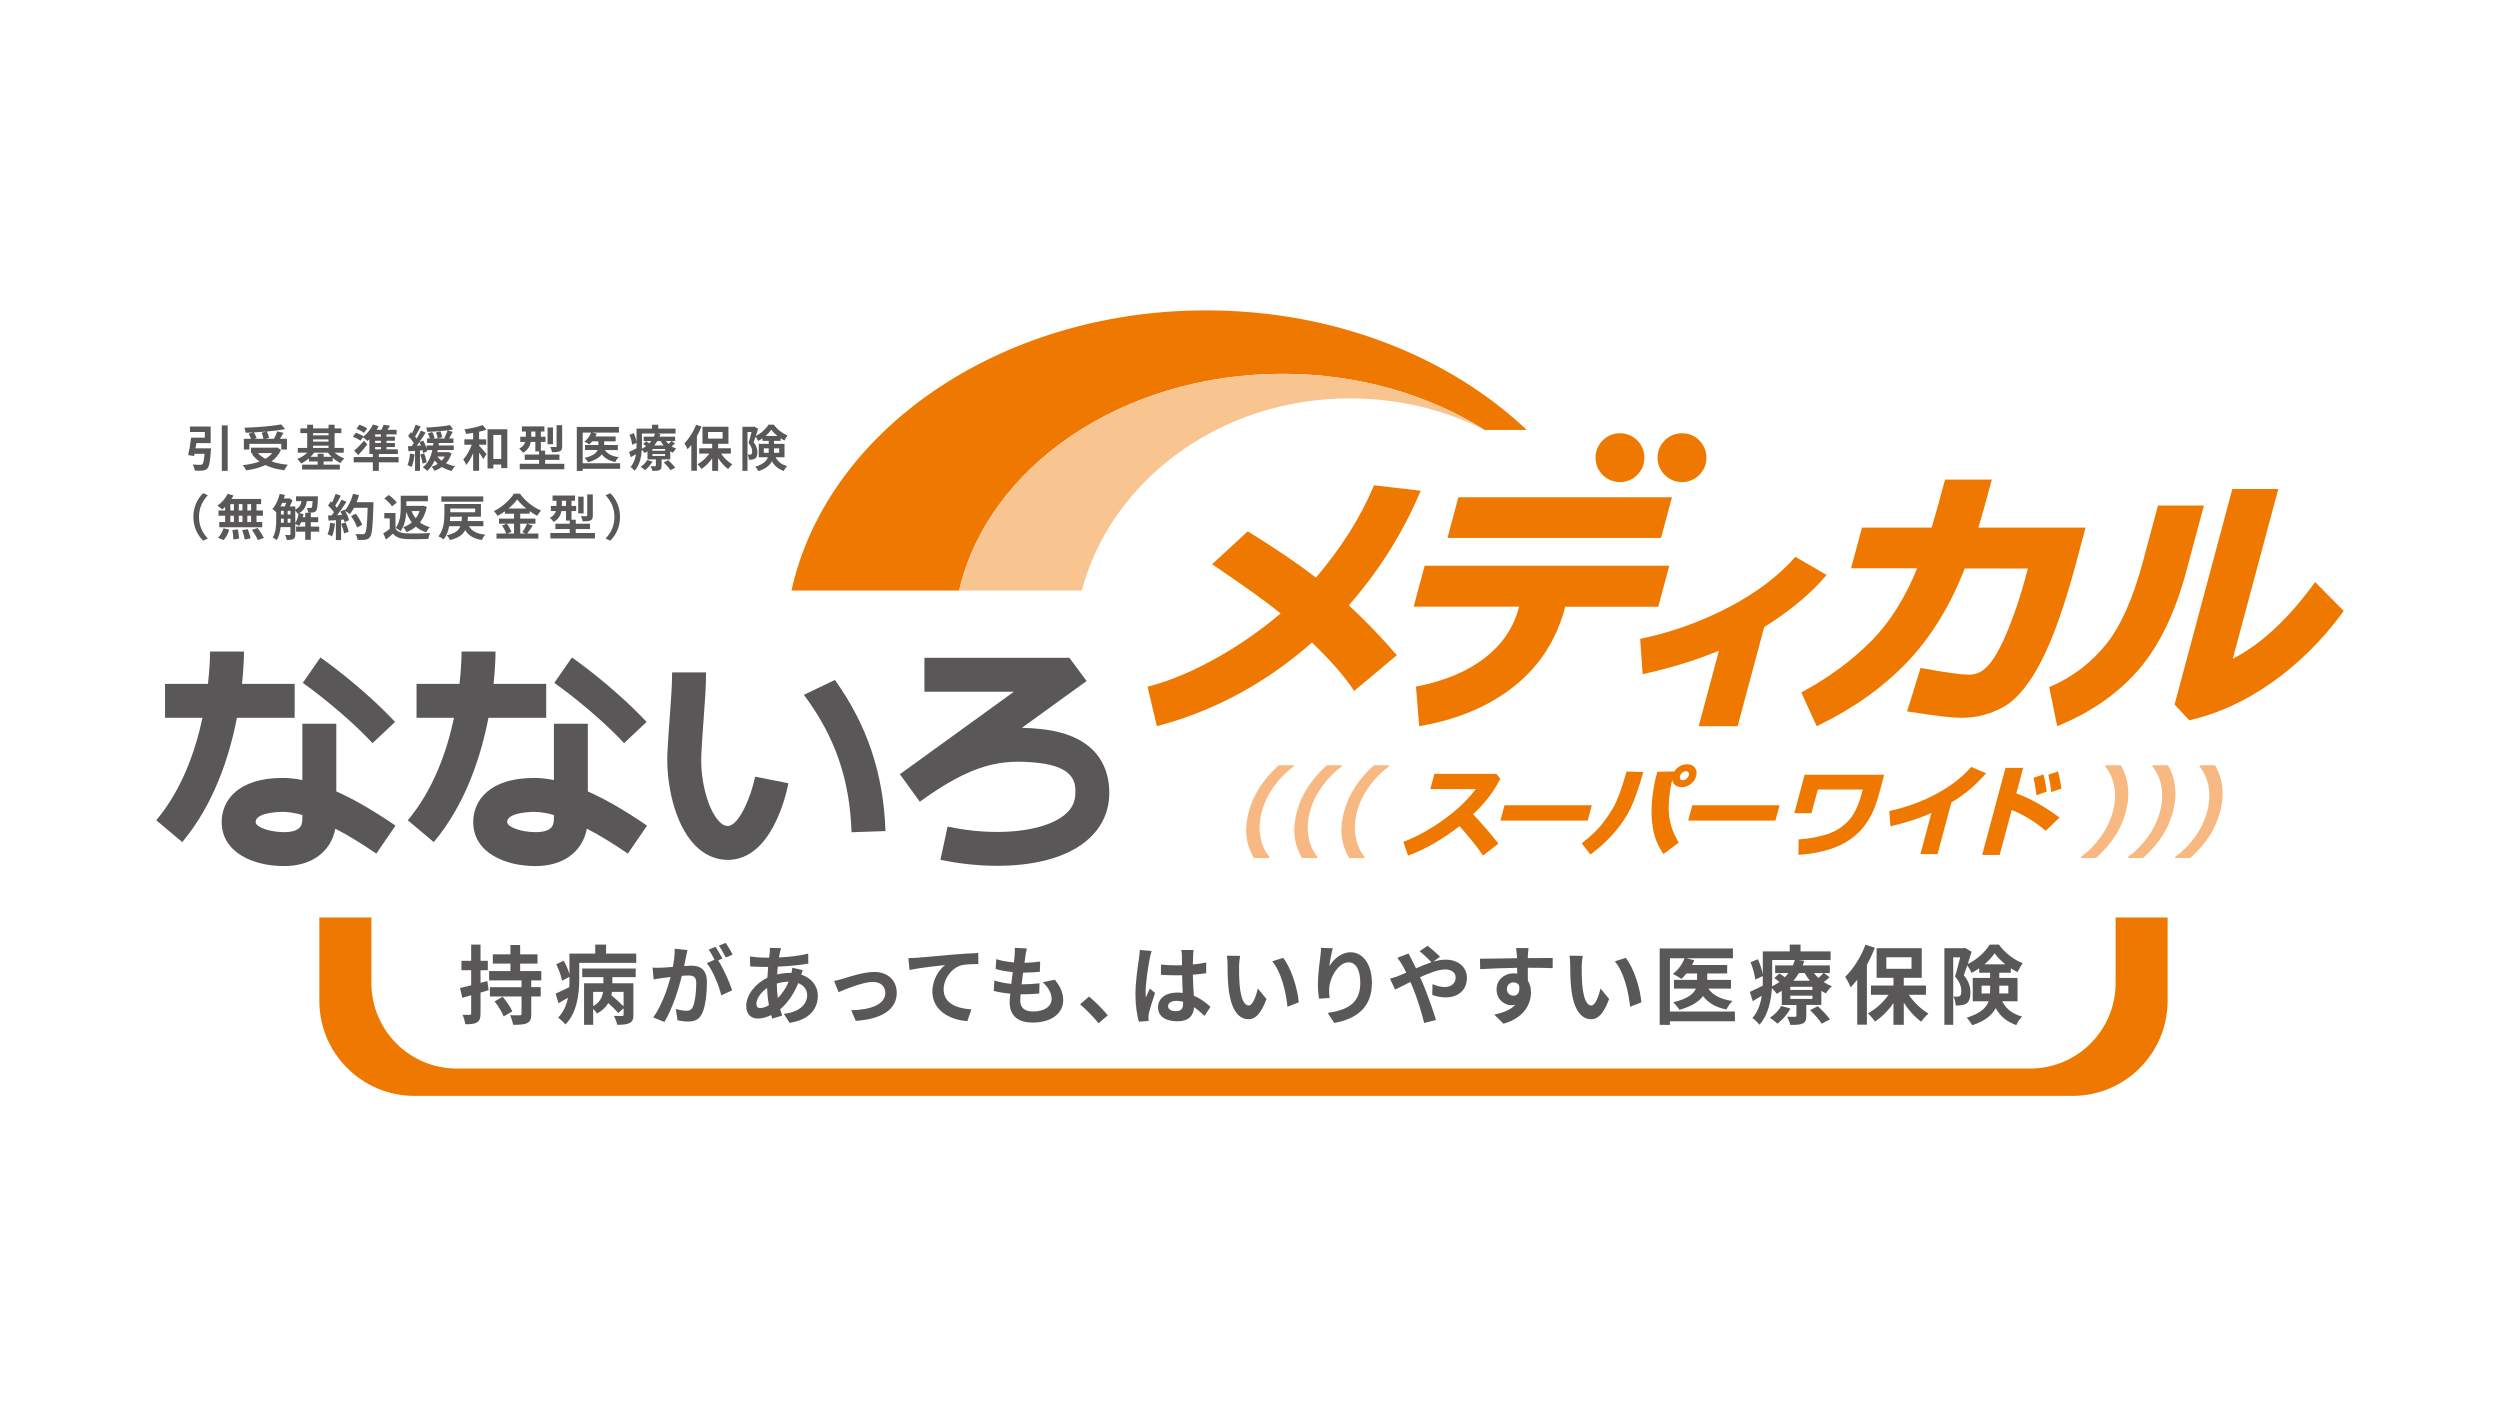
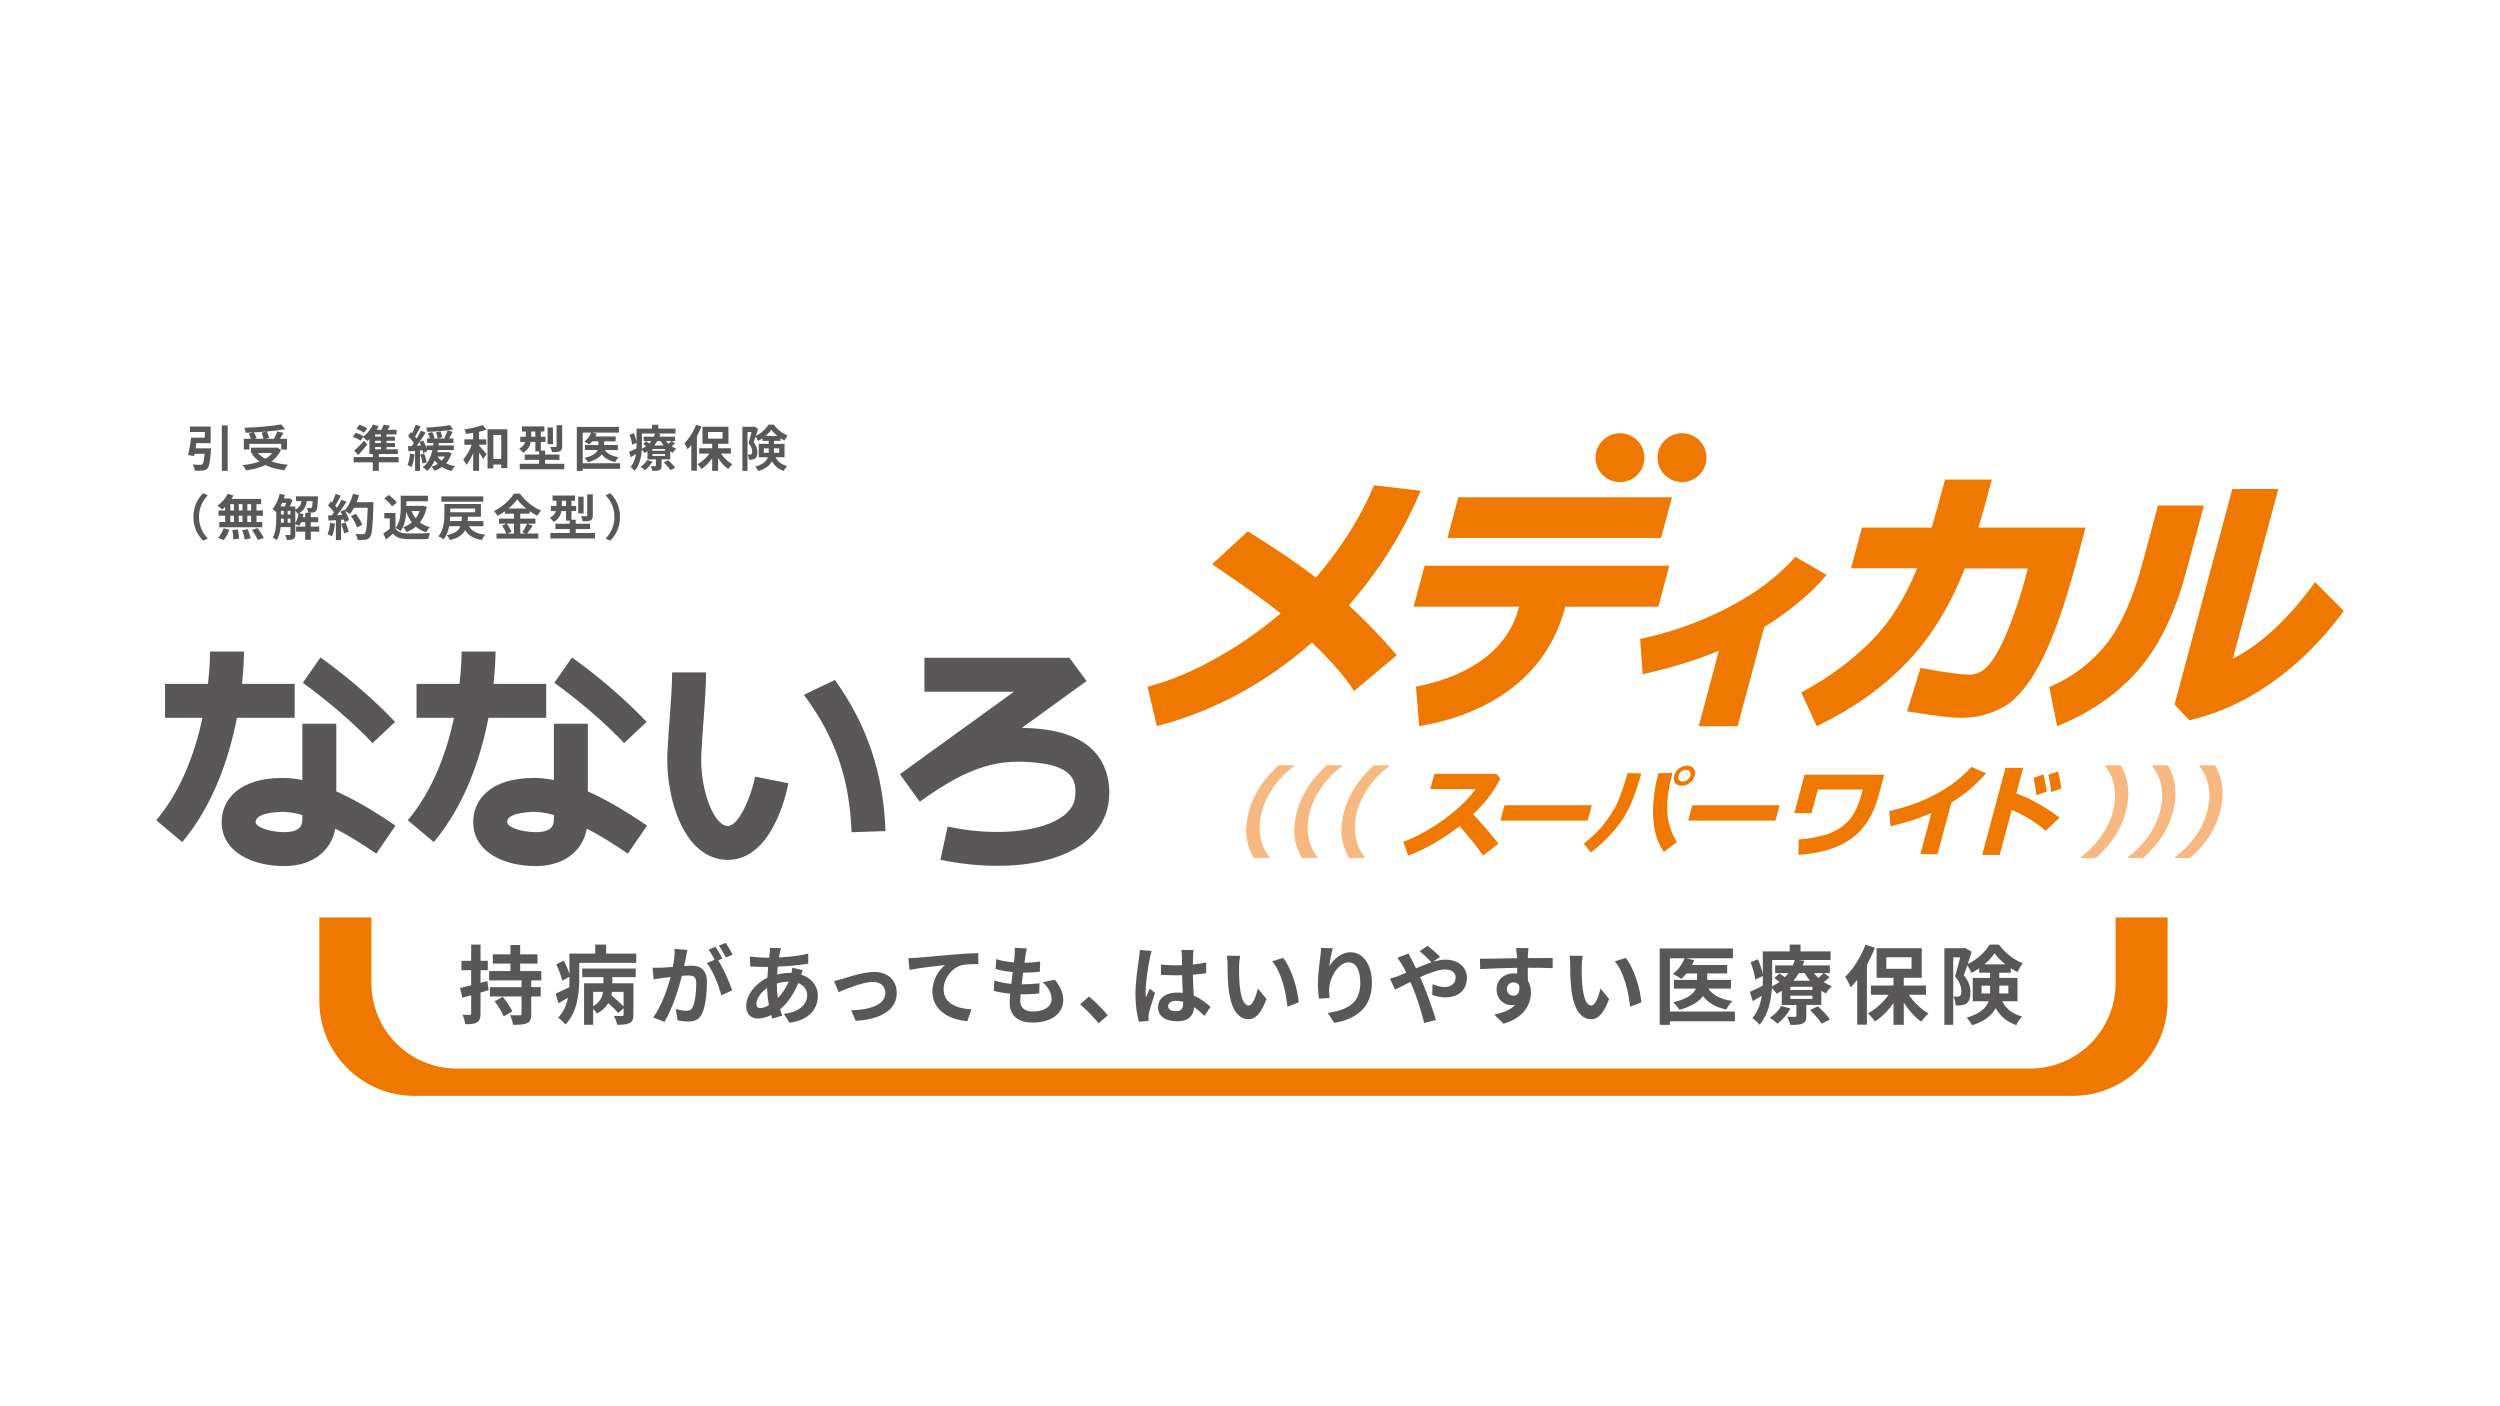
<svg xmlns="http://www.w3.org/2000/svg" width="400" height="225" viewBox="0 0 400 225">
  <defs>
    <style>
      .i {
        fill: #f7b981;
      }

      .j {
        fill: #f8c48f;
      }

      .k {
        fill: #ee7800;
      }

      .l {
        fill: #595757;
      }
    </style>
  </defs>
  <g id="a" data-name="レイヤー 1">
    <g>
-       <path class="k" d="M205.204,59.811c12.2,0,23.423,3.358,32.349,8.979h6.723c-12.357-11.703-30.745-19.131-51.294-19.131-33.181,0-60.739,19.349-66.344,44.822h26.821c4.545-19.729,25.976-34.671,51.745-34.671" />
-       <path class="j" d="M215.978,63.739c7.771,0,15.233,1.834,21.575,5.051-8.926-5.621-20.15-8.979-32.349-8.979-25.77,0-47.201,14.941-51.745,34.671h19.624c4.705-17.643,22.119-30.743,42.896-30.743" />
      <path class="k" d="M338.499,146.794v10.485c0,7.56-6.13,13.691-13.684,13.691H73.097c-7.56,0-13.675-6.13-13.675-13.691v-10.485h-8.327v13.34c0,8.398,6.809,15.207,15.207,15.207H331.605c8.406,0,15.213-6.808,15.213-15.207v-13.34h-8.319Z" />
      <path class="i" d="M203.063,137.292h-2.451c-.667-1.194-1.061-2.38-1.184-3.558-.122-1.178,.006-2.468,.381-3.87,.732-2.735,2.327-5.209,4.782-7.421h2.451l-.05,.179c-1.217,.896-2.278,1.973-3.181,3.237-.902,1.263-1.543,2.599-1.92,4.005-.377,1.405-.452,2.742-.227,4.007,.225,1.266,.708,2.349,1.444,3.249l-.046,.171Z" />
      <path class="i" d="M210.758,137.292h-2.45c-.668-1.194-1.062-2.38-1.185-3.558-.122-1.178,.006-2.468,.381-3.87,.733-2.735,2.328-5.209,4.782-7.421h2.451l-.048,.179c-1.218,.896-2.28,1.973-3.183,3.237-.902,1.263-1.543,2.599-1.92,4.005-.377,1.405-.452,2.742-.229,4.007,.227,1.266,.709,2.349,1.445,3.249l-.046,.171Z" />
      <path class="i" d="M218.301,137.292h-2.451c-.667-1.194-1.061-2.38-1.184-3.558-.122-1.178,.006-2.468,.381-3.87,.732-2.735,2.327-5.209,4.782-7.421h2.45l-.049,.179c-1.217,.896-2.278,1.973-3.181,3.237-.902,1.263-1.543,2.599-1.92,4.005-.377,1.405-.452,2.742-.227,4.007,.225,1.266,.708,2.349,1.444,3.249l-.046,.171Z" />
      <path class="k" d="M239.412,134.948l-2.082,1.605c-.608-.959-1.86-2.525-3.758-4.692-2.744,2.133-5.454,3.711-8.135,4.736l-.6-1.76c2.087-.811,4.228-2.009,6.425-3.595,2.197-1.586,3.973-3.326,5.326-5.221l-7.427-.006,.523-1.954h9.637l.444,.59c-.691,1.267-1.369,2.306-2.033,3.113-.664,.808-1.454,1.645-2.37,2.509,1.645,1.745,2.995,3.305,4.051,4.676" />
      <path class="k" d="M239.412,134.948l.145,.188-2.288,1.764-.139-.22c-.593-.936-1.842-2.501-3.736-4.663l.178-.156,.146,.187c-2.759,2.144-5.489,3.735-8.196,4.77l-.23,.088-.753-2.208,.212-.082c2.064-.803,4.188-1.99,6.373-3.566,2.18-1.574,3.936-3.296,5.271-5.167l.193,.138v.237l-7.736-.006,.65-2.429h9.938l.607,.806-.073,.134c-.696,1.277-1.381,2.327-2.058,3.15-.672,.817-1.469,1.661-2.391,2.531l-.163-.173,.173-.163c1.649,1.75,3.003,3.314,4.066,4.694l.145,.188-.188,.145-.145-.188-.188,.145c-1.05-1.363-2.395-2.917-4.036-4.658l-.163-.173,.172-.163c.91-.859,1.693-1.689,2.35-2.487,.651-.791,1.323-1.818,2.008-3.075l.208,.113-.189,.143-.373-.495h-9.337l-.396,1.48,7.579,.006-.267,.375c-1.37,1.919-3.165,3.677-5.38,5.276-2.211,1.595-4.369,2.804-6.478,3.624l-.086-.221,.225-.077,.6,1.76-.225,.077-.085-.221c2.655-1.015,5.345-2.581,8.074-4.702l.177-.137,.147,.168c1.901,2.171,3.156,3.739,3.78,4.721l-.2,.127-.145-.188,2.082-1.605,.145,.188-.188,.145,.188-.145Z" />
      <polygon class="k" points="253.847 131.063 240.373 131.063 240.904 129.08 254.378 129.08 253.847 131.063" />
      <polygon class="k" points="253.847 131.063 253.847 131.3 240.064 131.3 240.722 128.843 254.687 128.843 254.029 131.3 253.847 131.3 253.847 131.063 253.618 131.001 254.069 129.317 241.086 129.317 240.682 130.825 253.847 130.825 253.847 131.063 253.618 131.001 253.847 131.063" />
      <path class="k" d="M262.615,123.755c-.677,2.361-1.327,4.189-1.949,5.485-.624,1.295-1.464,2.554-2.516,3.773-1.053,1.222-2.267,2.349-3.639,3.382l-1.105-1.431c1.14-.881,2.071-1.741,2.789-2.583,.722-.845,1.417-1.836,2.09-2.98,.675-1.145,1.386-3.047,2.14-5.713l2.19,.067Zm5.673,10.992l-2.069,1.558c-.794-1.173-1.306-2.47-1.533-3.893-.229-1.421-.268-2.877-.119-4.367,.151-1.488,.367-2.762,.652-3.821l.142-.506,2.227-.045-.065,.246c-.555,2.07-.81,3.976-.766,5.721,.042,1.745,.554,3.448,1.531,5.107m2.865-10.635c-.124,.462-.385,.845-.777,1.145-.394,.301-.827,.452-1.302,.452s-.828-.152-1.06-.452c-.232-.3-.286-.683-.163-1.145,.124-.461,.385-.844,.777-1.144,.394-.301,.828-.452,1.302-.452s.828,.151,1.061,.452c.231,.3,.286,.683,.162,1.144m-.808-.671c-.129-.184-.326-.275-.591-.275s-.509,.09-.738,.275c-.226,.184-.375,.407-.446,.671-.071,.264-.043,.489,.088,.672,.13,.182,.326,.275,.591,.275s.509-.093,.738-.275c.225-.184,.375-.408,.446-.672s.042-.488-.088-.671" />
-       <path class="k" d="M262.615,123.755l.228,.065c-.679,2.368-1.331,4.206-1.963,5.522-.634,1.317-1.486,2.592-2.55,3.826-1.064,1.236-2.291,2.374-3.676,3.416l-.187,.141-1.393-1.805,.188-.145c1.131-.873,2.05-1.724,2.753-2.549,.711-.833,1.399-1.812,2.066-2.947,.655-1.11,1.366-3.001,2.116-5.657l.05-.178,2.68,.082-.084,.293-.228-.065-.007,.237-2.19-.067,.007-.237,.228,.065c-.757,2.676-1.469,4.589-2.164,5.768-.679,1.154-1.382,2.156-2.114,3.014-.731,.858-1.674,1.728-2.824,2.617l-.145-.188,.188-.145,1.105,1.431-.188,.145-.143-.189c1.36-1.024,2.561-2.139,3.602-3.347,1.04-1.206,1.868-2.447,2.482-3.721,.613-1.275,1.261-3.094,1.935-5.447l.228,.065-.007,.237,.007-.237Zm5.673,10.992l.143,.189-2.268,1.708-.14-.207c-.813-1.201-1.339-2.533-1.571-3.988-.14-.871-.21-1.756-.21-2.652,0-.587,.03-1.179,.09-1.776,.152-1.497,.37-2.783,.659-3.859l.143-.509,.048-.17,2.717-.055-.145,.549c-.511,1.904-.763,3.662-.763,5.277,0,.127,.002,.253,.005,.378,.041,1.702,.539,3.363,1.499,4.993l.107,.183-.169,.127-.143-.189-.204,.12c-.995-1.689-1.522-3.434-1.564-5.222-.003-.129-.005-.259-.005-.389,0-1.665,.26-3.464,.779-5.399l.065-.244,.229,.06,.005,.237-2.051,.041-.094,.337-.228-.064,.229,.062c-.28,1.042-.495,2.305-.645,3.783-.058,.581-.087,1.158-.087,1.728,0,.872,.068,1.731,.204,2.577,.222,1.39,.721,2.652,1.496,3.797l-.196,.133-.143-.189,2.069-1.558,.143,.189-.204,.12,.204-.12Zm2.865-10.635l.229,.061c-.136,.511-.432,.945-.862,1.272-.429,.329-.92,.502-1.446,.501-.522,.003-.968-.177-1.248-.544-.185-.236-.278-.527-.277-.837,0-.165,.025-.336,.072-.514,.137-.511,.432-.944,.862-1.271,.43-.33,.922-.502,1.446-.501,.521-.003,.968,.176,1.249,.544,.184,.237,.277,.527,.276,.837,0,.165-.025,.336-.072,.514l-.229-.061-.229-.061c.038-.144,.056-.274,.056-.391-.001-.22-.059-.392-.177-.547-.185-.234-.446-.356-.874-.36-.423,0-.8,.131-1.158,.403-.354,.273-.58,.606-.692,1.017-.038,.143-.056,.274-.056,.391,.001,.221,.059,.392,.178,.547,.184,.234,.446,.357,.873,.36,.423-.001,.799-.131,1.158-.404,.354-.272,.58-.605,.692-1.018l.229,.061Zm-.808-.671l-.194,.136c-.086-.116-.183-.169-.396-.174-.208,.001-.394,.067-.589,.222-.192,.157-.307,.333-.366,.548l-.03,.206c0,.108,.027,.188,.082,.267,.088,.116,.187,.171,.398,.176,.207-.001,.394-.069,.59-.223l.148,.186-.15-.184c.192-.157,.308-.334,.367-.55l.03-.204c0-.109-.027-.189-.082-.269l.194-.137,.194-.137c.112,.157,.17,.347,.169,.543,0,.107-.016,.216-.046,.327-.083,.313-.266,.585-.525,.795l-.002,.002c-.261,.209-.564,.328-.885,.326-.318,.005-.611-.126-.783-.374-.114-.158-.171-.348-.17-.543,0-.108,.016-.218,.046-.329,.083-.313,.266-.584,.526-.794,.263-.214,.569-.329,.887-.328,.315-.005,.612,.123,.785,.376l-.194,.136Z" />
      <polygon class="k" points="283.89 131.063 270.416 131.063 270.947 129.08 284.421 129.08 283.89 131.063" />
      <polygon class="k" points="283.89 131.063 283.89 131.3 270.107 131.3 270.765 128.843 284.73 128.843 284.072 131.3 283.89 131.3 283.89 131.063 283.661 131.001 284.112 129.317 271.129 129.317 270.725 130.825 283.89 130.825 283.89 131.063 283.661 131.001 283.89 131.063" />
      <path class="k" d="M300.478,126.746c-.397,1.481-.837,2.683-1.319,3.605-.482,.921-1.052,1.733-1.711,2.432-.659,.698-1.437,1.305-2.336,1.822-.901,.518-1.945,.937-3.136,1.26-1.193,.325-2.52,.543-3.984,.656l.021-1.99c1.437-.11,2.828-.361,4.171-.758,1.343-.394,2.52-1.087,3.535-2.076,1.013-.99,1.786-2.479,2.32-4.468l.305-1.14h-7.68l-1.014,3.787h-2.251l1.523-5.682h12.242l-.684,2.551Z" />
      <path class="k" d="M300.478,126.746l.229,.061c-.4,1.492-.844,2.709-1.337,3.654-.491,.939-1.073,1.769-1.749,2.485-.676,.716-1.473,1.337-2.39,1.864-.922,.53-1.985,.956-3.193,1.283-1.209,.329-2.551,.549-4.028,.664l-.258,.02,.026-2.466,.217-.016c1.422-.109,2.795-.357,4.122-.749,1.308-.384,2.448-1.055,3.436-2.018,.97-.947,1.73-2.397,2.256-4.359l.225-.842h-7.189l-1.014,3.787h-2.743l1.65-6.157h12.733l-.764,2.85-.229-.061-.229-.061,.604-2.253h-11.75l-1.396,5.208h1.76l1.014-3.787h8.171l-.385,1.439c-.541,2.014-1.328,3.544-2.383,4.576-1.04,1.014-2.254,1.73-3.634,2.134-1.359,.402-2.767,.656-4.22,.767l-.018-.236,.237,.003-.021,1.99-.237-.003-.018-.237c1.452-.112,2.765-.329,3.94-.648,1.176-.318,2.2-.731,3.08-1.237,.88-.507,1.639-1.099,2.281-1.779,.644-.682,1.2-1.475,1.674-2.379,.47-.9,.906-2.087,1.3-3.557l.229,.061Z" />
      <path class="k" d="M309.826,136.426h-2.252l1.812-6.765c-2.079,.951-4.31,1.697-6.697,2.245l-.15-1.954c2.75-.627,5.239-1.548,7.474-2.767,2.233-1.218,4.053-2.618,5.459-4.199l1.915,.827c-1.062,1.149-2,2.04-2.816,2.678-.816,.636-1.666,1.218-2.551,1.745l-2.193,8.188Z" />
      <path class="k" d="M309.826,136.426v.237h-2.561l1.892-7.064,.229,.061,.099,.216c-2.094,.959-4.341,1.71-6.742,2.261l-.269,.062-.187-2.432,.199-.045c2.731-.623,5.199-1.537,7.413-2.744,2.214-1.208,4.011-2.591,5.395-4.148l.114-.128,2.379,1.028-.227,.246c-1.068,1.155-2.013,2.054-2.844,2.704-.824,.642-1.682,1.23-2.576,1.762l-.121-.204,.229,.061-2.24,8.364h-.182v-.237l-.229-.061,2.218-8.282,.083-.049c.876-.522,1.718-1.098,2.527-1.728,.802-.626,1.732-1.509,2.788-2.652l.174,.161-.094,.218-1.915-.827,.094-.218,.177,.158c-1.427,1.605-3.27,3.02-5.522,4.249-2.256,1.23-4.766,2.158-7.534,2.79l-.053-.231,.237-.018,.15,1.954-.237,.018-.053-.231c2.373-.545,4.588-1.286,6.651-2.23l.458-.21-1.862,6.953h1.942v.237l-.229-.061,.229,.061Z" />
      <path class="k" d="M329.159,130.839l-1.86,1.768c-1.698-1.436-3.559-2.547-5.586-3.326l-1.948,7.271h-2.31l3.604-13.455h2.334l-1.068,3.983c2.258,.811,4.536,2.063,6.834,3.758m-1.946-4.341l-1.185,.418c-.129-1.01-.26-1.776-.389-2.297l1.145-.41c.195,.8,.34,1.563,.429,2.289m2.352-.483l-1.162,.394c-.111-.87-.241-1.632-.392-2.289l1.108-.381c.19,.781,.338,1.539,.446,2.276" />
      <path class="k" d="M329.159,130.839l.163,.172-2.014,1.915-.162-.137c-1.679-1.42-3.517-2.516-5.518-3.286l.085-.221,.229,.061-1.995,7.447h-2.801l3.731-13.929h2.825l-1.148,4.282-.229-.061,.08-.223c2.283,.82,4.581,2.084,6.895,3.79l.228,.168-.205,.195-.163-.172-.141,.191c-2.283-1.684-4.541-2.924-6.773-3.726l-.206-.074,1.044-3.895h-1.843l-3.477,12.98h1.819l1.969-7.35,.246,.095c2.051,.789,3.936,1.914,5.654,3.367l-.153,.181-.163-.172,1.86-1.768,.163,.172-.141,.191,.141-.191Zm-1.946-4.341l.079,.224-1.462,.516-.037-.291c-.129-1.005-.258-1.765-.384-2.27l-.052-.208,1.595-.571,.062,.256c.197,.807,.343,1.58,.434,2.316l.023,.189-.18,.063-.079-.224-.235,.029c-.088-.715-.231-1.469-.424-2.262l.23-.056,.08,.223-1.145,.41-.08-.223,.23-.057c.133,.537,.264,1.309,.394,2.324l-.235,.03-.079-.224,1.185-.418,.079,.224-.235,.029,.235-.029Zm2.352-.483l.076,.225-1.437,.487-.037-.288c-.11-.864-.239-1.619-.388-2.266l-.048-.208,1.555-.536,.061,.253c.191,.788,.341,1.553,.45,2.298l.029,.196-.187,.063-.076-.225-.235,.034c-.107-.729-.254-1.48-.442-2.255l.231-.056,.077,.224-1.108,.381-.077-.224,.231-.053c.153,.667,.284,1.436,.396,2.312l-.235,.03-.076-.225,1.162-.394,.076,.225-.235,.034,.235-.034Z" />
      <path class="i" d="M335.351,137.292h-2.451l.047-.171c1.232-.91,2.296-1.997,3.191-3.255,.899-1.262,1.537-2.597,1.914-4.001,.377-1.406,.456-2.741,.231-3.998-.223-1.257-.706-2.339-1.453-3.244l.05-.179h2.451c1.269,2.212,1.536,4.686,.804,7.421-.373,1.398-.935,2.682-1.683,3.857-.748,1.179-1.781,2.366-3.101,3.57" />
      <path class="i" d="M342.895,137.292h-2.451l.047-.171c1.232-.91,2.296-1.997,3.193-3.255,.898-1.262,1.535-2.597,1.911-4.001,.378-1.406,.455-2.741,.232-3.998-.223-1.257-.708-2.339-1.452-3.244l.048-.179h2.45c1.27,2.212,1.538,4.686,.805,7.421-.375,1.398-.935,2.682-1.681,3.857-.749,1.179-1.782,2.366-3.103,3.57" />
      <path class="i" d="M350.439,137.292h-2.451l.047-.171c1.232-.91,2.296-1.997,3.193-3.255,.898-1.262,1.535-2.597,1.912-4.001,.377-1.406,.454-2.741,.231-3.998-.223-1.257-.708-2.339-1.452-3.244l.048-.179h2.451c1.269,2.212,1.538,4.686,.804,7.421-.375,1.398-.935,2.682-1.681,3.857-.749,1.179-1.782,2.366-3.103,3.57" />
      <path class="l" d="M33.772,71.735s-.007,.261-.03,.388c-.127,1.749-.271,2.517-.547,2.826-.221,.236-.443,.309-.783,.34-.278,.032-.76,.032-1.243,.015-.023-.3-.167-.711-.347-.988,.474,.048,.98,.056,1.193,.056,.16,0,.254-.018,.357-.096,.167-.135,.269-.633,.356-1.67h-1.608c-.023,.127-.046,.246-.071,.356l-.95-.15c.183-.745,.38-1.876,.483-2.786h2.191v-.901h-2.381v-.88h3.316v2.659h-2.295c-.04,.277-.087,.562-.134,.831h2.492Zm2.659,3.601h-.942v-7.273h.942v7.273Z" />
      <path class="l" d="M44.961,71.98c-.356,.775-.879,1.377-1.519,1.844,.76,.268,1.646,.451,2.619,.538-.198,.213-.45,.624-.577,.877-1.147-.142-2.168-.411-3.022-.831-.911,.435-1.964,.697-3.08,.848-.095-.222-.356-.64-.554-.832,.991-.102,1.907-.285,2.692-.578-.483-.34-.904-.76-1.251-1.242l.261-.111h-.372v-.864h3.996l.175-.038,.633,.388Zm-5.064-.056h-.879v-1.717h1.131c-.079-.246-.23-.562-.372-.816l.705-.197c-.395,.023-.799,.038-1.178,.048-.017-.238-.127-.595-.215-.8,2.081-.071,4.464-.262,5.905-.537l.633,.759c-.856,.158-1.876,.285-2.93,.38,.16,.315,.309,.734,.357,1.021l-.585,.142h1.375c.191-.364,.397-.831,.516-1.187l1.004,.238c-.182,.333-.388,.656-.57,.95h1.124v1.717h-.918v-.902h-5.104v.902Zm2.745-2.879c-.664,.061-1.353,.109-2.026,.142,.183,.292,.364,.648,.443,.902l-.411,.119h1.511c-.047-.277-.167-.673-.301-.983l.783-.18Zm-1.376,3.449c.325,.357,.727,.656,1.203,.917,.419-.253,.791-.552,1.076-.917h-2.279Z" />
-       <path class="l" d="M53.548,72.431c.419,.38,.973,.72,1.543,.92-.206,.172-.491,.497-.625,.726-.426-.197-.855-.482-1.242-.83v.585h-1.44v.514h2.588v.777h-6.03v-.777h2.485v-.514h-1.4v-.491c-.389,.333-.816,.61-1.259,.808-.134-.221-.404-.545-.601-.72,.576-.215,1.163-.577,1.598-.998h-1.52v-.767h1.504v-2.358h-1.092v-.76h1.092v-.594h.943v.594h2.477v-.594h.967v.594h1.084v.76h-1.084v2.358h1.463v.767h-1.448Zm-.498,.656c-.215-.205-.403-.426-.57-.656h-2.231c-.159,.231-.356,.451-.562,.656h1.14v-.489h.958v.489h1.266Zm-2.96-3.433h2.477v-.348h-2.477v.348Zm0,.998h2.477v-.349h-2.477v.349Zm0,1.013h2.477v-.357h-2.477v.357Z" />
      <path class="l" d="M63.78,73.974h-3.166v1.362h-.959v-1.362h-3.062v-.846h3.062v-.491h-.552v-2.358c-.104,.103-.215,.205-.317,.294-.159-.167-.491-.468-.696-.633l-.412,.57c-.262-.199-.808-.476-1.218-.643l.483-.633c.395,.144,.948,.38,1.233,.579l-.023,.031c.616-.483,1.186-1.203,1.519-1.93l.91,.269c-.094,.198-.198,.396-.317,.585h.767c.135-.277,.262-.569,.341-.815l1.029,.167c-.134,.229-.269,.451-.404,.648h1.464v.737h-1.621v.363h1.344v.65h-1.344v.363h1.352v.65h-1.352v.364h1.812v.744h-3.039v.491h3.166v.846Zm-5.011-2.849c-.451,.562-.95,1.147-1.447,1.686l-.658-.704c.435-.364,1.061-.998,1.598-1.608l.507,.625Zm-.529-1.859c-.254-.221-.801-.514-1.203-.681l.483-.641c.411,.142,.95,.404,1.233,.61l-.513,.712Zm2.706,.237h-.927v.363h.927v-.363Zm0,1.013h-.927v.363h.927v-.363Zm-.927,1.376h.927v-.363h-.927v.363Z" />
      <path class="l" d="M66.32,72.692c-.064,.752-.238,1.527-.468,2.033-.15-.094-.474-.254-.656-.317,.231-.467,.34-1.171,.403-1.836l.721,.119Zm5.926-.175c-.19,.65-.498,1.187-.886,1.616,.427,.205,.919,.356,1.448,.451-.19,.19-.435,.529-.554,.768-.577-.142-1.1-.348-1.55-.634-.357,.254-.752,.459-1.18,.61-.102-.197-.309-.49-.466-.65,.349-.11,.688-.261,.99-.459-.183-.165-.349-.347-.499-.544-.293,.663-.681,1.218-1.187,1.661-.142-.152-.514-.451-.72-.585,.814-.602,1.282-1.544,1.535-2.747h-.855l.04,.198-.656,.286c-.025-.134-.056-.286-.104-.451l-.403,.031v3.269h-.793v-3.206l-1.044,.081-.096-.816c.191-.009,.396-.025,.626-.032,.103-.143,.213-.302,.317-.459-.206-.365-.593-.809-.919-1.147l.452-.61,.19,.182c.221-.435,.443-.973,.569-1.377l.799,.278c-.285,.545-.608,1.171-.887,1.614,.096,.111,.183,.223,.254,.323,.261-.443,.498-.901,.681-1.289l.744,.341c-.294,.483-.633,1.013-.983,1.512l.618-.254c.198,.388,.388,.855,.514,1.25v-.458h1.061c.016-.126,.031-.263,.048-.396h-1.022v-.72h.445c-.065-.253-.182-.577-.318-.823l.689-.205c.175,.276,.324,.663,.389,.934l-.294,.094h.79c-.023-.261-.142-.665-.268-.965l.703-.183c.135,.301,.262,.689,.301,.95l-.704,.198h1.233l-.205-.071c.182-.341,.412-.856,.529-1.235-1.021,.135-2.207,.215-3.237,.253-.023-.197-.127-.498-.206-.686,1.314-.065,2.865-.207,3.822-.405l.507,.704c-.27,.049-.553,.096-.862,.135l.8,.246c-.2,.372-.412,.767-.587,1.061h.696v.72h-2.327c-.015,.134-.038,.27-.054,.396h2.43v.735h-2.548c-.026,.112-.049,.223-.081,.334h1.584l.15-.025,.537,.206Zm-4.897-1.242c-.071-.19-.15-.379-.239-.546-.142,.205-.276,.402-.418,.584l.656-.038Zm.506,1.266c.198,.451,.356,1.029,.403,1.424l-.656,.214c-.032-.396-.19-.99-.364-1.456l.618-.182Zm2.129,.506c.183,.246,.41,.467,.672,.664,.197-.198,.364-.418,.498-.664h-1.17Z" />
      <path class="l" d="M76.654,71.299c.317,.317,1.028,1.147,1.202,1.362l-.537,.783c-.152-.269-.404-.666-.665-1.037v2.92h-.951v-2.818c-.317,.745-.688,1.425-1.107,1.891-.088-.276-.317-.648-.475-.886,.538-.57,1.045-1.479,1.354-2.351h-1.179v-.871h1.407v-1.028c-.388,.063-.767,.118-1.131,.167-.038-.216-.15-.531-.254-.737,1.031-.142,2.186-.396,2.905-.681l.61,.737c-.349,.126-.76,.238-1.179,.332v1.21h1.147v.871h-1.147v.135Zm4.519-2.612v6.213h-.974v-.57h-1.266v.626h-.925v-6.269h3.165Zm-.974,.902h-1.266v3.839h1.266v-3.839Z" />
      <path class="l" d="M90.289,74.211v.871h-7.131v-.871h3.095v-.633h-2.295v-.854h2.295v-.499h-.594v-1.519h-.728c-.126,.649-.458,1.297-1.243,1.733-.117-.175-.45-.53-.615-.656,.585-.302,.846-.681,.965-1.077h-.8v-.831h.894v-.83h-.625v-.825h3.593v.825h-.562v.83h.745v.831h-.745v1.385h.681v.633h2.287v.854h-2.287v.633h3.072Zm-4.631-5.166h-.664v.831h.664v-.831Zm2.818,2.025h-.864v-2.676h.864v2.676Zm1.471,.339c0,.436-.079,.656-.38,.791-.285,.127-.689,.151-1.241,.151-.041-.245-.168-.602-.279-.831,.357,.016,.737,.016,.856,.008,.111-.008,.15-.032,.15-.134v-3.363h.894v3.378Z" />
      <path class="l" d="M99.216,75.011h-5.984v.333h-.943v-7.036h6.744v.903h-4.282l.722,.182c-.056,.15-.127,.294-.207,.436h3.237v.783h-1.835v.587h2.184v.806h-2.082c.42,.617,1.172,.998,2.224,1.139-.205,.19-.451,.538-.562,.784-.981-.197-1.669-.609-2.153-1.235-.363,.491-1.028,.943-2.167,1.267-.119-.199-.388-.522-.578-.697,1.345-.317,1.884-.783,2.09-1.258h-2.019v-.806h2.13v-.587h-.983c-.15,.19-.309,.357-.466,.499-.182-.135-.569-.357-.782-.458,.466-.341,.869-.895,1.075-1.441h-1.345v4.907h5.984v.894Z" />
      <path class="l" d="M107.999,70.951c-.167,.166-.357,.317-.539,.451,.238,.157,.49,.284,.752,.38-.191,.15-.428,.458-.546,.656-.143-.063-.293-.142-.426-.228v1.296h-1.385v1.014c0,.388-.072,.577-.357,.704-.276,.119-.64,.119-1.107,.119-.056-.238-.19-.547-.294-.752,.294,.008,.625,.008,.727,.008,.089,0,.119-.032,.119-.11v-.983h-1.344v-1.296c-.15,.094-.309,.188-.474,.276-.088-.159-.271-.38-.435-.522-.079,1.155-.349,2.485-1.148,3.363-.127-.174-.483-.506-.65-.617,.506-.577,.752-1.314,.864-2.049-.285,.165-.563,.331-.831,.489l-.27-.846c.309-.135,.735-.348,1.186-.57,.009-.213,.009-.42,.009-.617v-.269l-.698,.316c-.038-.412-.221-1.076-.427-1.59l.672-.277c.208,.443,.38,.997,.452,1.401v-2.122h2.477v-.625h.996v.625h2.771v.793h-2.976l.554,.071c-.048,.142-.096,.284-.159,.426h2.509v.706h-.538l.516,.38Zm-3.602,2.888c-.286,.523-.759,1.061-1.194,1.392-.159-.157-.499-.427-.704-.544,.426-.27,.823-.674,1.051-1.084l.848,.237Zm-1.686-2.722c0,.214-.008,.443-.015,.68,.253-.126,.482-.261,.688-.412-.159-.126-.324-.253-.475-.355l.475-.42c.15,.096,.332,.223,.499,.341,.119-.126,.228-.253,.325-.38h-1.218v-.706h1.628c.072-.165,.135-.332,.183-.497h-2.089v1.748Zm3.704,.721h-2.033v.284h2.033v-.284Zm0,.814h-2.033v.3h2.033v-.3Zm-1.242-2.08c-.143,.246-.309,.482-.499,.704h1.512c-.182-.223-.34-.459-.475-.704h-.537Zm1.742,3.054c.388,.357,.886,.864,1.115,1.211l-.759,.395c-.198-.34-.681-.878-1.069-1.249l.713-.357Zm-.356-3.054c.119,.158,.261,.307,.41,.451,.175-.151,.357-.324,.476-.451h-.887Z" />
      <path class="l" d="M112.241,68.244c-.206,.514-.451,1.053-.737,1.56v5.516h-.894v-4.139c-.198,.253-.395,.491-.601,.704-.088-.229-.349-.735-.506-.966,.735-.711,1.454-1.835,1.867-2.96l.872,.286Zm3.117,4.329c.466,.688,1.148,1.336,1.813,1.724-.216,.183-.516,.517-.666,.753-.577-.411-1.155-1.052-1.606-1.756v2.041h-.95v-2.003c-.483,.697-1.084,1.299-1.709,1.702-.145-.231-.436-.57-.651-.753,.714-.372,1.418-1.013,1.908-1.709h-1.623v-.854h2.074v-.714h-1.552v-2.721h4.155v2.721h-1.654v.714h2.041v.854h-1.583Zm-2.066-2.399h2.32v-1.059h-2.32v1.059Z" />
      <path class="l" d="M124.101,73.167c.468,.87,1.061,1.17,1.845,1.416-.214,.198-.436,.506-.537,.783-.792-.3-1.418-.704-1.9-1.566-.339,.633-.982,1.203-2.167,1.575-.088-.191-.349-.546-.499-.698,1.274-.388,1.804-.925,2.019-1.51h-1.464v-2.145h1.598v-.483h-1.006v-.403c-.23,.157-.466,.301-.704,.418-.088-.206-.246-.489-.388-.697-.111,.326-.223,.651-.326,.919,.507,.601,.61,1.124,.61,1.584,0,.498-.103,.83-.364,1.013-.126,.086-.284,.134-.458,.157-.15,.025-.34,.033-.537,.025,0-.23-.071-.594-.207-.823,.152,.016,.27,.016,.364,.008,.086,0,.175-.016,.23-.056,.095-.071,.135-.221,.135-.451,0-.356-.119-.831-.577-1.354,.165-.506,.34-1.211,.473-1.755h-.641v6.212h-.815v-7.05h1.75l.134-.041,.626,.365c-.104,.347-.231,.742-.356,1.13,.84-.388,1.63-1.139,2.017-1.788h.856c.545,.752,1.368,1.408,2.192,1.71-.174,.222-.356,.569-.482,.822-.198-.094-.412-.221-.618-.355v.411h-1.06v.483h1.679v2.145h-1.418Zm-1.115-.721l.008-.214v-.498h-.785v.712h.777Zm1.408-2.682c-.388-.317-.744-.673-.99-1.013-.221,.332-.544,.689-.925,1.013h1.915Zm-.554,1.97v.712h.831v-.712h-.831Z" />
      <path class="l" d="M32.501,78.909l.752,.333c-.79,.854-1.416,1.946-1.416,3.465s.626,2.612,1.416,3.466l-.752,.332c-.854-.838-1.558-2.104-1.558-3.798s.704-2.959,1.558-3.799" />
      <path class="l" d="M36.022,81.109c-.158,.151-.309,.293-.466,.412-.175-.167-.554-.468-.767-.618,.663-.436,1.288-1.155,1.638-1.892l.917,.27c-.086,.19-.19,.371-.309,.554h4.749v.831h-.743v1.013h1.029v.84h-1.029v1.003h.918v.841h-6.878v-.841h.942v-1.003h-1.06v-.84h1.06v-.569Zm-1.139,4.938c.348-.333,.704-.943,.886-1.52l.911,.223c-.174,.6-.515,1.249-.903,1.661l-.894-.364Zm1.97-4.369h.57v-1.014h-.57v1.014Zm0,1.843h.57v-1.004h-.57v1.004Zm1.202,1.179c.096,.484,.191,1.109,.199,1.48l-.919,.136c0-.38-.064-1.03-.15-1.512l.869-.104Zm.737-4.036h-.585v1.014h.585v-1.014Zm-.585,2.856h.585v-1.004h-.585v1.004Zm1.431,1.149c.19,.466,.389,1.084,.46,1.471l-.942,.183c-.048-.38-.231-1.021-.405-1.504l.887-.15Zm.539-4.006h-.602v1.014h.602v-1.014Zm0,1.853h-.602v1.004h.602v-1.004Zm1.044,1.977c.356,.482,.8,1.148,.998,1.583l-.965,.325c-.167-.42-.586-1.116-.935-1.624l.902-.284Z" />
      <path class="l" d="M51.075,85.066h-1.345v1.305h-.894v-1.305h-1.464v-.807h1.464v-.712h-.658c-.094,.229-.198,.435-.317,.608-.135-.095-.419-.244-.616-.333v1.67c0,.372-.063,.61-.301,.744-.246,.135-.57,.16-1.054,.16-.023-.231-.15-.585-.269-.801,.317,.016,.625,.016,.719,.016,.096,0,.135-.031,.135-.134v-1.14h-1.574c-.08,.745-.261,1.512-.625,2.082-.134-.127-.475-.34-.648-.42,.529-.814,.568-1.993,.568-2.88v-1.171c-.157-.158-.451-.396-.615-.507,.537-.577,.958-1.502,1.171-2.429l.831,.175c-.047,.19-.102,.38-.166,.562h.72l.119-.04,.539,.332c-.112,.309-.27,.674-.436,.998h.887v.483c.656-.302,.894-.76,1.004-1.337h-.887v-.769h3.515s-.008,.199-.015,.301c-.041,1.257-.112,1.805-.278,2.01-.134,.167-.284,.23-.481,.261-.175,.025-.483,.033-.8,.025-.016-.246-.095-.562-.213-.76,.245,.023,.459,.031,.569,.031,.094,0,.157-.015,.213-.087,.071-.088,.111-.357,.143-1.013h-.918c-.134,.823-.435,1.479-1.243,1.922l.704,.142c-.031,.167-.063,.342-.109,.506h.387v-.711h.894v.711h1.187v.793h-1.187v.712h1.345v.807Zm-5.919-4.606c-.088,.198-.175,.396-.27,.577h.681c.079-.175,.15-.38,.223-.577h-.633Zm-.199,2.659c0,.167,0,.341-.007,.522h.452v-.656h-.445v.134Zm0-.799h.444v-.593h-.444v.593Zm1.069,0h.45v-.593h-.45v.593Zm.45,.665h-.45v.656h.45v-.656Zm.769,.704c.261-.41,.451-.982,.545-1.543l-.165,.079c-.071-.159-.231-.38-.38-.539v2.003Z" />
      <path class="l" d="M53.597,83.776c-.079,.744-.246,1.536-.474,2.043-.167-.104-.514-.27-.721-.341,.23-.467,.356-1.171,.419-1.836l.775,.135Zm6.157-3.426s0,.317-.007,.435c-.102,3.466-.214,4.718-.545,5.135-.223,.302-.427,.388-.76,.436-.286,.048-.777,.04-1.235,.023-.016-.269-.142-.68-.317-.948,.499,.046,.95,.046,1.164,.046,.15,0,.236-.031,.333-.135,.236-.246,.355-1.4,.443-4.099h-2.185c-.213,.389-.435,.737-.672,1.022-.159-.144-.505-.38-.744-.524,.277,.499,.53,1.085,.618,1.481l-.714,.333c-.023-.127-.063-.269-.109-.428l-.453,.033v3.252h-.831v-3.189l-1.17,.079-.079-.823,.585-.025c.119-.15,.246-.315,.364-.489-.231-.341-.618-.767-.95-1.084l.443-.651,.19,.167c.221-.434,.443-.965,.577-1.377l.831,.294c-.286,.546-.61,1.155-.894,1.598,.101,.112,.198,.231,.276,.333,.286-.443,.539-.902,.729-1.297l.799,.333c-.443,.696-.998,1.504-1.512,2.145l.8-.032c-.087-.191-.182-.38-.277-.546l.664-.294,.056,.096c.585-.625,1.053-1.639,1.306-2.636l.965,.206c-.104,.389-.238,.769-.388,1.132h2.697Zm-4.47,3.244c.213,.468,.419,1.085,.514,1.489l-.745,.261c-.063-.402-.268-1.043-.466-1.527l.697-.223Zm1.852,.808c-.15-.498-.562-1.258-.965-1.828l.752-.379c.411,.546,.861,1.273,1.028,1.772l-.815,.435Z" />
      <path class="l" d="M63.277,84.568c.332,.529,.935,.744,1.765,.775,.926,.04,2.721,.016,3.775-.063-.111,.223-.254,.681-.293,.95-.957,.048-2.548,.063-3.497,.023-.982-.039-1.639-.262-2.153-.877-.341,.309-.68,.615-1.1,.95l-.459-.982c.317-.19,.705-.459,1.046-.727v-1.671h-.872v-.862h1.789v2.485Zm-.546-3.545c-.229-.372-.783-.91-1.242-1.266l.705-.562c.458,.34,1.028,.839,1.289,1.21l-.752,.618Zm5.564,.079c-.214,1.021-.593,1.843-1.1,2.484,.443,.342,.965,.595,1.59,.76-.205,.182-.473,.562-.6,.816-.65-.206-1.187-.506-1.646-.894-.435,.364-.935,.648-1.489,.87-.111-.237-.348-.61-.529-.792,.506-.165,.973-.426,1.368-.76-.372-.481-.664-1.043-.887-1.692-.063,1.028-.269,2.246-.91,3.085-.167-.157-.569-.418-.79-.506,.743-.941,.814-2.318,.814-3.315v-1.836h4.352v.879h-3.449v.735h2.501l.174-.024,.601,.191Zm-2.437,.673c.165,.426,.388,.815,.664,1.155,.261-.34,.467-.729,.625-1.155h-1.289Z" />
      <path class="l" d="M75.043,84.188c.436,.799,1.258,1.218,2.604,1.36-.198,.198-.443,.587-.552,.849-1.331-.215-2.137-.704-2.668-1.576-.38,.745-1.085,1.259-2.445,1.591-.079-.231-.317-.593-.506-.775,1.337-.286,1.914-.745,2.183-1.449h-1.788c-.15,.768-.42,1.535-.887,2.12-.175-.157-.593-.402-.831-.497,.872-1.061,.95-2.604,.95-3.672v-1.496h5.848v2.033h-2.081c-.008,.246-.031,.476-.055,.697h2.524v.815h-2.295Zm2.28-3.918h-6.711v-.846h6.711v.846Zm-3.475,3.103c.025-.213,.041-.451,.056-.697h-1.867c-.008,.223-.025,.459-.048,.697h1.859Zm-1.804-1.409h3.981v-.602h-3.981v.602Z" />
      <path class="l" d="M85.235,84.117c-.3,.435-.608,.917-.887,1.25h1.789v.807h-6.695v-.807h1.543c-.119-.356-.38-.887-.656-1.274l.719-.307h-1.21v-.808h2.407v-.785h-1.456v-.388c-.372,.269-.776,.522-1.18,.737-.117-.223-.38-.562-.585-.76,1.345-.656,2.611-1.844,3.198-2.793h.973c.856,1.195,2.13,2.191,3.379,2.697-.236,.238-.451,.554-.623,.848-.396-.207-.808-.467-1.204-.752v.41h-1.51v.785h2.436v.808h-2.436v1.581h.862l-.515-.213c.262-.372,.578-.95,.753-1.368l.902,.332Zm-4.139-.332c.301,.403,.608,.94,.727,1.305l-.648,.277h1.068v-1.581h-1.148Zm3.11-2.415c-.585-.474-1.108-.988-1.456-1.464-.34,.476-.831,.99-1.401,1.464h2.857Z" />
      <path class="l" d="M95.191,85.28v.871h-7.131v-.871h3.095v-.633h-2.294v-.854h2.294v-.499h-.592v-1.519h-.73c-.126,.649-.458,1.296-1.243,1.733-.118-.175-.451-.53-.615-.657,.585-.3,.846-.68,.965-1.076h-.8v-.831h.894v-.831h-.623v-.825h3.592v.825h-.563v.831h.745v.831h-.745v1.385h.681v.633h2.287v.854h-2.287v.633h3.072Zm-4.629-5.167h-.665v.831h.665v-.831Zm2.816,2.026h-.864v-2.676h.864v2.676Zm1.471,.339c0,.436-.078,.656-.38,.791-.285,.126-.689,.151-1.241,.151-.041-.246-.167-.602-.278-.831,.357,.016,.737,.016,.856,.008,.11-.008,.15-.032,.15-.135v-3.363h.894v3.379Z" />
      <path class="l" d="M97.644,86.506l-.752-.333c.79-.853,1.416-1.946,1.416-3.466s-.626-2.612-1.416-3.465l.752-.333c.854,.84,1.558,2.106,1.558,3.798s-.704,2.96-1.558,3.799" />
      <path class="l" d="M87.392,114.847v-5.43h-8.421c.283-2.689,.314-4.609,.314-5.176h-5.43c0,.545-.027,2.48-.332,5.176h-6.874v5.43h5.993c-1.118,5.251-3.264,11.475-7.396,16.396l4.158,3.491c5.098-6.072,7.554-13.733,8.75-19.887h9.238Z" />
      <path class="l" d="M94.055,115.797h-5.43v9.013c-1.108-.228-2.158-.341-3.149-.341-7.196,0-9.761,3.643-9.761,7.052,0,4.872,5.016,7.052,9.987,7.052,4.433,0,7.496-2.298,8.199-5.987,1.87,.972,4.043,2.269,6.557,3.993l3.069-4.479c-3.49-2.392-6.635-4.213-9.471-5.473v-10.83Zm-5.43,15.103c0,.839,0,2.243-2.923,2.243-2.299,0-4.556-.803-4.556-1.622,0-1.603,4.154-1.622,4.33-1.622,.795,0,1.828,.128,3.149,.502v.499Z" />
      <path class="l" d="M99.851,118.899l3.605-3.391c-5.413-5.758-11.681-10.131-11.944-10.314l-2.823,4.067c.06,.043,6.101,4.255,11.162,9.637" />
      <path class="l" d="M47.147,114.847v-5.43h-8.421c.283-2.689,.314-4.609,.314-5.176h-5.43c0,.545-.027,2.48-.332,5.176h-6.874v5.43h5.993c-1.118,5.251-3.264,11.475-7.396,16.396l4.158,3.491c5.098-6.072,7.554-13.733,8.75-19.887h9.238Z" />
      <path class="l" d="M53.808,115.797h-5.431v9.013c-1.108-.228-2.156-.341-3.147-.341-7.198,0-9.762,3.643-9.762,7.052,0,4.872,5.016,7.052,9.988,7.052,4.433,0,7.494-2.298,8.197-5.987,1.87,.97,4.043,2.269,6.557,3.993l3.07-4.479c-3.491-2.392-6.636-4.213-9.471-5.475v-10.828Zm-5.431,15.103c0,.839,0,2.243-2.921,2.243-2.3,0-4.557-.803-4.557-1.622,0-1.603,4.154-1.622,4.331-1.622,.794,0,1.828,.128,3.147,.502v.499Z" />
      <path class="l" d="M59.605,118.899l3.606-3.391c-5.413-5.758-11.681-10.131-11.944-10.314l-2.823,4.067c.06,.043,6.101,4.255,11.162,9.637" />
      <path class="l" d="M116.484,132.153c-.191,.002-.693,.019-1.386-.691-1.829-1.867-3.097-6.616-2.883-10.813,.105-2.063,.245-3.959,.376-5.719,.202-2.73,.378-5.087,.378-7.345h-5.43c0,2.056-.169,4.32-.363,6.944-.134,1.798-.278,3.735-.385,5.846-.24,4.749,1.042,11.433,4.428,14.887,1.492,1.521,3.291,2.321,5.217,2.321l.215-.003c6.779-.204,9.102-10.248,9.497-12.258l-5.326-1.054c-.652,3.258-2.617,7.834-4.337,7.885" />
      <path class="l" d="M128.621,111.171c4.963,6.645,7.332,13.45,7.628,21.989l5.428-.187c-.32-9.216-2.921-16.94-8.091-24.181l-4.965,2.379Z" />
      <path class="l" d="M166.543,116.647c-1.036-.109-2.04-.176-3.033-.2l10.343-7.485-2.742-3.714h-23.206v5.43h14.315l-18.215,13.181-.019,.013h0l-.002,.002,3.183,4.4c8.371-6.048,12.907-6.84,18.812-6.228,6.165,.646,6.109,3.42,6.08,4.913-.03,1.429-.607,2.54-1.816,3.496-3.402,2.691-11.059,3.432-18.627,1.795l-1.146,5.309c2.708,.584,5.888,.97,9.106,.97,5.195,0,10.485-1.008,14.035-3.815,2.475-1.956,3.815-4.599,3.875-7.646,.07-3.457-1.257-9.409-10.943-10.421" />
      <path class="l" d="M78.177,158.428c-.426,.124-.852,.262-1.292,.385v3.341c0,.756-.138,1.155-.564,1.418-.398,.261-1.004,.315-1.884,.301-.042-.398-.221-1.071-.426-1.511,.508,.027,.975,.027,1.14,.013,.166,0,.235-.056,.235-.234v-2.901l-1.418,.412-.356-1.568c.494-.123,1.099-.275,1.774-.44v-2.408h-1.555v-1.512h1.555v-2.587h1.499v2.587h1.168v1.512h-1.168v2.023l1.086-.302,.206,1.471Zm6.822-1.569v1.087h1.514v1.485h-1.514v2.806c0,.825-.151,1.223-.686,1.472-.497,.233-1.239,.261-2.215,.261-.069-.454-.275-1.102-.467-1.541,.619,.028,1.334,.028,1.539,.014,.221,0,.276-.04,.276-.233v-2.778h-5.062v-1.485h5.062v-1.087h-5.185v-1.485h3.41v-1.195h-2.819v-1.485h2.819v-1.5h1.554v1.5h2.778v1.485h-2.778v1.195h3.384v1.485h-1.61Zm-4.566,2.626c.577,.689,1.265,1.664,1.541,2.339l-1.39,.798c-.247-.673-.881-1.679-1.445-2.408l1.293-.729Z" />
      <path class="l" d="M101.797,152.582v1.472h-9.118v2.628c0,2.2-.317,5.349-2.214,7.232-.233-.302-.866-.894-1.17-1.085,.881-.908,1.349-2.049,1.581-3.191-.507,.302-1.017,.605-1.513,.88l-.466-1.539c.564-.247,1.36-.619,2.187-1.031,.027-.441,.027-.866,.027-1.279v-.386l-1.17,.632c-.123-.687-.521-1.774-.934-2.627l1.182-.577c.385,.673,.743,1.512,.922,2.172v-3.301h4.126v-1.444h1.733v1.444h4.827Zm-8.637,2.38h8.554v1.375h-3.74v.99h3.37v5.048c0,.701-.137,1.085-.633,1.32-.468,.233-1.1,.275-1.966,.261-.069-.426-.302-1.031-.523-1.416,.55,.027,1.155,.027,1.32,.014,.18,0,.235-.056,.235-.207v-1.032l-.868,.785c-.329-.426-.961-1.059-1.581-1.609-.371,.631-.948,1.209-1.8,1.677-.139-.206-.372-.508-.619-.743v2.545h-1.458v-6.643h3.094v-.99h-3.383v-1.375Zm1.747,6.024c1.085-.591,1.457-1.458,1.581-2.283h-1.581v2.283Zm4.868-2.283h-1.858c-.027,.179-.054,.371-.096,.55,.66,.536,1.458,1.25,1.954,1.76v-2.31Z" />
      <path class="l" d="M109.751,153.146c-.082,.413-.193,.921-.289,1.416,.468-.027,.866-.056,1.155-.056,1.457,0,2.489,.647,2.489,2.628,0,1.623-.193,3.851-.783,5.048-.454,.962-1.21,1.265-2.256,1.265-.524,0-1.183-.096-1.651-.191l-.288-1.816c.523,.151,1.32,.289,1.678,.289,.466,0,.811-.138,1.032-.591,.371-.785,.563-2.448,.563-3.81,0-1.1-.481-1.25-1.334-1.25-.221,0-.564,.026-.964,.054-.522,2.09-1.539,5.351-2.804,7.372l-1.789-.715c1.335-1.802,2.282-4.58,2.792-6.464-.495,.056-.936,.11-1.183,.138-.399,.069-1.114,.165-1.54,.232l-.165-1.87c.509,.043,.963,.015,1.471,0,.426-.013,1.073-.053,1.774-.123,.192-1.031,.317-2.035,.288-2.902l2.049,.206c-.082,.358-.177,.798-.246,1.142m5.83,.22l-.673,.289c.825,1.278,1.856,3.576,2.242,4.799l-1.748,.798c-.356-1.527-1.333-3.947-2.31-5.157l1.239-.536c-.275-.524-.62-1.183-.936-1.624l1.087-.454c.343,.51,.839,1.376,1.1,1.884m1.637-.633l-1.085,.467c-.289-.563-.731-1.374-1.115-1.898l1.101-.44c.356,.523,.866,1.389,1.1,1.87" />
      <path class="l" d="M124.774,152.431c-.042,.234-.098,.481-.137,.756,1.677-.068,3.163-.247,4.676-.606l.014,1.597c-1.349,.247-3.191,.412-4.883,.48-.041,.412-.082,.841-.096,1.252,.66-.151,1.375-.248,2.049-.248h.247c.055-.275,.109-.618,.123-.825l1.679,.399c-.056,.151-.165,.44-.248,.702,1.596,.521,2.654,1.773,2.654,3.369,0,1.953-1.141,3.836-4.524,4.346l-.908-1.444c2.654-.288,3.728-1.636,3.728-2.984,0-.826-.482-1.554-1.43-1.926-.743,1.872-1.844,3.316-2.889,4.182,.098,.342,.207,.687,.317,1.017l-1.581,.482c-.056-.18-.123-.372-.179-.566-.674,.331-1.403,.552-2.131,.552-1.004,0-1.858-.606-1.858-1.995,0-1.775,1.46-3.616,3.383-4.524,.028-.591,.07-1.17,.125-1.733h-.44c-.716,0-1.789-.056-2.435-.082l-.043-1.596c.482,.083,1.693,.192,2.532,.192h.55c.027-.26,.056-.507,.083-.742,.013-.261,.042-.591,.027-.825l1.789,.04c-.084,.277-.139,.524-.193,.73m-3.122,8.857c.385,0,.881-.165,1.376-.454-.152-.852-.263-1.801-.289-2.75-1.032,.701-1.72,1.746-1.72,2.531,0,.44,.192,.673,.633,.673m2.806-1.595c.646-.673,1.265-1.514,1.733-2.626-.729,.014-1.362,.137-1.899,.302v.042c0,.839,.056,1.595,.166,2.282" />
      <path class="l" d="M134.911,156.584c.935-.289,3.272-1.071,4.937-1.071,2.173,0,3.63,1.292,3.63,3.369,0,2.489-2.187,4.18-6.559,4.455l-.729-1.691c3.149-.083,5.461-.922,5.461-2.792,0-1.032-.771-1.747-1.968-1.747-1.595,0-4.346,1.141-5.514,1.636l-.716-1.787c.412-.083,1.044-.249,1.458-.372" />
      <path class="l" d="M146.703,153.242c1.141-.096,3.411-.302,5.928-.521,1.416-.112,2.929-.207,3.891-.235l.014,1.76c-.743,.014-1.926,.014-2.654,.179-1.665,.441-2.901,2.229-2.901,3.865,0,2.254,2.117,3.08,4.442,3.204l-.646,1.884c-2.874-.193-5.597-1.747-5.597-4.718,0-1.98,1.115-3.549,2.034-4.25-1.292,.138-4.098,.441-5.693,.785l-.179-1.885c.552-.013,1.087-.04,1.362-.068" />
      <path class="l" d="M164.064,152.982c-.042,.233-.097,.606-.151,1.059,.99-.013,1.869-.097,2.515-.192l-.054,1.637c-.826,.081-1.581,.137-2.682,.137-.082,.605-.166,1.25-.234,1.869h.096c.853,0,1.87-.055,2.764-.165l-.039,1.637c-.771,.069-1.57,.123-2.436,.123h-.55c-.027,.412-.056,.757-.056,1.004,0,1.141,.701,1.747,2.049,1.747,1.926,0,2.972-.881,2.972-2.008,0-.936-.508-1.816-1.416-2.668l1.937-.412c.908,1.155,1.335,2.133,1.335,3.301,0,2.076-1.87,3.561-4.882,3.561-2.16,0-3.685-.935-3.685-3.232,0-.329,.042-.825,.096-1.389-1.004-.097-1.912-.248-2.641-.454l.096-1.664c.894,.302,1.816,.454,2.71,.55,.082-.617,.166-1.265,.233-1.883-.948-.096-1.924-.262-2.737-.495l.096-1.582c.799,.262,1.83,.44,2.834,.523,.042-.427,.083-.799,.109-1.114,.042-.647,.042-.922,.014-1.225l1.939,.11c-.123,.496-.179,.866-.233,1.225" />
      <path class="l" d="M172.815,160.682l1.429-1.237c.978,.797,2.312,2.159,2.999,3.011l-1.472,1.266c-.838-1.031-2.007-2.214-2.956-3.041" />
      <path class="l" d="M183.957,153.38c-.207,.922-.661,3.947-.661,5.323,0,.275,.013,.619,.056,.894,.178-.481,.411-.95,.619-1.417l.838,.688c-.386,1.127-.825,2.529-.99,3.272-.042,.193-.069,.496-.069,.647,0,.137,.013,.371,.027,.564l-1.555,.123c-.289-.962-.55-2.531-.55-4.401,0-2.077,.411-4.676,.563-5.735,.056-.385,.123-.908,.137-1.347l1.898,.164c-.109,.275-.275,.977-.315,1.224m6.944-.481c-.013,.302-.027,.812-.04,1.418,.755-.07,1.472-.18,2.131-.317v1.719c-.659,.096-1.376,.179-2.131,.233,.027,1.334,.096,2.435,.151,3.371,1.141,.466,2.008,1.169,2.667,1.773l-.948,1.445c-.578-.537-1.128-1.017-1.679-1.389-.082,1.32-.825,2.256-2.681,2.256-1.899,0-3.081-.798-3.081-2.242,0-1.39,1.181-2.353,3.053-2.353,.316,0,.619,.014,.894,.056-.028-.854-.083-1.857-.098-2.833-.329,.014-.66,.014-.976,.014-.812,0-1.594-.029-2.407-.084v-1.635c.784,.082,1.583,.123,2.407,.123,.317,0,.647,0,.962-.013,0-.675-.013-1.239-.013-1.527,0-.206-.041-.631-.096-.908h1.967c-.042,.262-.069,.591-.083,.894m-2.722,8.885c.839,0,1.127-.44,1.127-1.252v-.247c-.356-.096-.729-.151-1.1-.151-.784,0-1.306,.33-1.306,.852,0,.563,.55,.798,1.279,.798" />
      <path class="l" d="M198.251,154.618c-.013,.894,0,1.924,.082,2.916,.192,1.979,.605,3.341,1.471,3.341,.647,0,1.197-1.609,1.458-2.71l1.376,1.679c-.908,2.393-1.774,3.232-2.876,3.232-1.512,0-2.818-1.363-3.204-5.048-.137-1.265-.152-2.874-.152-3.712,0-.387-.026-.977-.109-1.404l2.118,.027c-.098,.496-.166,1.292-.166,1.678m9.545,5.761l-1.802,.702c-.221-2.214-.95-5.557-2.447-7.262l1.746-.564c1.306,1.581,2.353,5.02,2.503,7.123" />
      <path class="l" d="M212.696,154.591c.66-1.073,1.856-2.228,3.411-2.228,1.911,0,3.397,1.87,3.397,4.897,0,3.891-2.38,5.748-6.024,6.409l-1.046-1.595c3.052-.468,5.211-1.472,5.211-4.799,0-2.118-.715-3.301-1.87-3.301-1.623,0-3.039,2.433-3.108,4.249-.027,.371-.014,.812,.069,1.458l-1.692,.109c-.082-.536-.179-1.374-.179-2.296,0-1.279,.192-2.985,.386-4.401,.068-.521,.11-1.073,.11-1.444l1.883,.082c-.193,.675-.468,2.091-.55,2.861" />
      <path class="l" d="M223.757,156.144c.398-.166,.826-.343,1.238-.522-.192-.412-.4-.812-.605-1.169-.193-.344-.537-.852-.812-1.21l1.788-.687c.124,.247,.399,.811,.551,1.071,.207,.4,.427,.841,.646,1.307,.839-.371,1.679-.716,2.476-.976-.495-.508-1.374-1.362-1.899-1.76l1.265-.881c.495,.372,1.527,1.265,1.994,1.761l-1.086,.798c.688-.207,1.361-.331,1.981-.331,2.131,0,3.41,1.293,3.41,2.888,0,1.925-1.32,3.15-3.425,3.15-.743,0-1.595-.193-2.118-.387l.042-1.732c.619,.261,1.306,.467,1.912,.467,1.031,0,1.788-.563,1.788-1.553,0-.703-.619-1.267-1.65-1.267-1.074,0-2.571,.564-4.043,1.239,.137,.289,.261,.577,.384,.852,.647,1.5,1.705,4.443,2.159,5.982l-1.884,.497c-.426-1.733-1.14-4.059-1.842-5.721-.124-.289-.249-.578-.372-.853-.99,.495-1.856,.962-2.447,1.224l-.812-1.747c.537-.137,1.143-.343,1.362-.44" />
      <path class="l" d="M244.459,152.872c0,.11,0,.261-.012,.426,1.388,0,3.272-.029,3.987-.014l-.014,1.623c-.825-.042-2.103-.069-3.973-.069,0,.701,.012,1.458,.012,2.063,.331,.522,.496,1.169,.496,1.884,0,1.788-1.045,4.07-4.4,5.006l-1.472-1.457c1.389-.289,2.599-.743,3.355-1.568-.191,.04-.398,.068-.619,.068-1.058,0-2.365-.853-2.365-2.532,0-1.553,1.251-2.571,2.751-2.571,.193,0,.371,.014,.55,.042,0-.302,0-.619-.014-.921-2.077,.027-4.222,.109-5.914,.207l-.04-1.664c1.567,0,4.07-.056,5.94-.084-.014-.177-.014-.315-.028-.426-.04-.564-.096-1.031-.137-1.195h1.995c-.027,.219-.083,.962-.098,1.183m-2.296,6.436c.577,0,1.087-.44,.894-1.65-.192-.317-.522-.483-.894-.483-.536,0-1.06,.373-1.06,1.101,0,.632,.51,1.031,1.06,1.031" />
      <path class="l" d="M253.073,154.618c-.013,.894,0,1.924,.082,2.916,.192,1.979,.605,3.341,1.471,3.341,.647,0,1.197-1.609,1.458-2.71l1.376,1.679c-.908,2.393-1.774,3.232-2.876,3.232-1.512,0-2.818-1.363-3.204-5.048-.137-1.265-.152-2.874-.152-3.712,0-.387-.027-.977-.109-1.404l2.118,.027c-.098,.496-.166,1.292-.166,1.678m9.545,5.761l-1.802,.702c-.221-2.214-.95-5.557-2.447-7.262l1.746-.564c1.306,1.581,2.352,5.02,2.503,7.123" />
      <path class="l" d="M277.585,163.406h-10.397v.577h-1.636v-12.227h11.717v1.567h-7.44l1.253,.317c-.098,.261-.221,.509-.358,.756h5.625v1.362h-3.191v1.017h3.797v1.402h-3.618c.729,1.074,2.035,1.735,3.864,1.982-.357,.33-.784,.934-.977,1.361-1.704-.344-2.901-1.059-3.739-2.146-.633,.853-1.789,1.637-3.768,2.201-.208-.345-.675-.908-1.006-1.211,2.339-.55,3.274-1.36,3.632-2.187h-3.507v-1.402h3.699v-1.017h-1.705c-.261,.331-.536,.619-.81,.866-.317-.233-.991-.62-1.362-.798,.811-.591,1.514-1.554,1.87-2.504h-2.338v8.528h10.397v1.554Z" />
      <path class="l" d="M292.732,156.352c-.289,.288-.619,.549-.935,.782,.413,.277,.853,.496,1.306,.662-.329,.261-.741,.796-.949,1.141-.246-.11-.509-.247-.742-.399v2.256h-2.407v1.761c0,.673-.124,1.004-.618,1.223-.481,.207-1.115,.207-1.925,.207-.098-.412-.331-.95-.51-1.306,.51,.014,1.087,.014,1.266,.014,.152,0,.206-.056,.206-.193v-1.705h-2.338v-2.256c-.261,.165-.536,.331-.824,.481-.152-.276-.468-.661-.757-.908-.137,2.008-.606,4.318-1.993,5.845-.221-.303-.84-.881-1.129-1.074,.88-1.004,1.306-2.282,1.499-3.56-.496,.288-.976,.577-1.444,.852l-.468-1.472c.536-.234,1.279-.605,2.063-.991,.013-.37,.013-.728,.013-1.071v-.468l-1.21,.55c-.067-.715-.384-1.869-.743-2.764l1.17-.481c.358,.77,.661,1.734,.784,2.435v-3.686h4.305v-1.086h1.733v1.086h4.813v1.376h-5.172l.964,.123c-.083,.247-.165,.494-.277,.743h4.361v1.223h-.936l.895,.661Zm-6.257,5.02c-.496,.906-1.32,1.842-2.078,2.419-.275-.275-.866-.742-1.225-.948,.743-.467,1.43-1.169,1.83-1.885l1.472,.414Zm-2.93-4.732c0,.371-.013,.77-.027,1.183,.44-.221,.838-.454,1.196-.715-.274-.221-.563-.44-.826-.62l.826-.728c.262,.165,.578,.384,.866,.591,.206-.221,.399-.441,.564-.661h-2.118v-1.223h2.833c.123-.289,.233-.577,.317-.866h-3.63v3.039Zm6.436,1.25h-3.535v.496h3.535v-.496Zm0,1.418h-3.535v.522h3.535v-.522Zm-2.16-3.618c-.247,.426-.536,.84-.866,1.224h2.627c-.315-.385-.59-.799-.825-1.224h-.935Zm3.026,5.309c.674,.619,1.54,1.499,1.939,2.104l-1.32,.687c-.344-.591-1.183-1.527-1.857-2.173l1.238-.619Zm-.619-5.309c.207,.275,.454,.537,.715,.785,.302-.262,.619-.564,.826-.785h-1.541Z" />
      <path class="l" d="M299.985,151.648c-.358,.894-.785,1.828-1.28,2.709v9.586h-1.553v-7.193c-.345,.44-.687,.852-1.045,1.225-.152-.4-.606-1.281-.88-1.678,1.278-1.237,2.531-3.191,3.245-5.144l1.513,.496Zm5.419,7.523c.811,1.195,1.993,2.324,3.148,2.997-.371,.317-.894,.895-1.155,1.306-1.004-.715-2.008-1.827-2.792-3.052v3.548h-1.651v-3.479c-.838,1.208-1.884,2.255-2.97,2.956-.248-.398-.756-.99-1.129-1.306,1.239-.646,2.463-1.76,3.316-2.97h-2.82v-1.485h3.603v-1.238h-2.695v-4.732h7.221v4.732h-2.875v1.238h3.548v1.485h-2.75Zm-3.59-4.168h4.03v-1.843h-4.03v1.843Z" />
      <path class="l" d="M320.342,160.202c.812,1.512,1.844,2.035,3.204,2.462-.37,.343-.756,.88-.934,1.36-1.376-.522-2.463-1.223-3.301-2.722-.591,1.101-1.705,2.091-3.768,2.736-.152-.329-.606-.949-.866-1.21,2.214-.675,3.135-1.609,3.506-2.627h-2.544v-3.728h2.777v-.838h-1.746v-.702c-.399,.276-.811,.523-1.225,.728-.152-.357-.426-.852-.674-1.209-.192,.563-.384,1.127-.563,1.595,.881,1.045,1.06,1.953,1.06,2.75,0,.866-.179,1.444-.633,1.76-.221,.152-.496,.235-.799,.275-.261,.042-.591,.056-.934,.042,0-.398-.124-1.031-.358-1.429,.261,.026,.468,.026,.633,.014,.152,0,.302-.028,.398-.097,.165-.123,.235-.385,.235-.783,0-.619-.207-1.446-1.006-2.352,.289-.88,.591-2.105,.827-3.055h-1.115v10.797h-1.416v-12.255h3.039l.234-.068,1.085,.633c-.177,.604-.398,1.292-.617,1.966,1.458-.674,2.832-1.98,3.507-3.109h1.485c.948,1.307,2.378,2.449,3.809,2.972-.302,.384-.619,.99-.84,1.429-.343-.165-.716-.384-1.072-.617v.715h-1.844v.838h2.916v3.728h-2.462Zm-1.939-1.252c.013-.124,.013-.247,.013-.371v-.868h-1.362v1.239h1.349Zm2.448-4.662c-.674-.55-1.294-1.169-1.72-1.761-.384,.578-.948,1.197-1.609,1.761h3.329Zm-.963,3.423v1.239h1.444v-1.239h-1.444Z" />
      <path class="k" d="M215.805,96.853c4.707-5.367,8.479-11.308,11.215-17.661l.293-.675-7.474-.873-.159,.379c-2.062,4.864-5.131,9.705-9.129,14.395-2.922-2.252-6.471-4.666-10.558-7.182l-.353-.215-5.704,5.253,.572,.388c4.914,3.333,8.403,5.847,10.387,7.486-2.985,2.559-6.319,4.893-9.92,6.944-3.781,2.154-7.435,3.717-10.858,4.645l-.51,.139,1.486,6.311,.546-.148c8.875-2.408,17.04-6.861,24.277-13.238,3.127,3.016,5.392,5.624,6.734,7.756l6.838-5.726c-2.528-2.94-5.111-5.623-7.684-7.979" />
      <path class="k" d="M333.69,84.418h-17.142c.534-1.79,1.191-4.137,1.955-6.992l.185-.689h-7.481l-.108,.405c-.852,3.185-1.536,5.63-2.036,7.276h-11.149l-1.743,6.509h10.581c-1.923,4.716-4.355,8.588-7.239,11.521-3.045,3.099-6.698,5.824-10.858,8.1l-.447,.246,2.467,5.393,.503-.246c5.556-2.712,10.3-6.124,14.1-10.145,3.731-3.942,6.784-8.936,9.079-14.847l10.1,.017-.474,1.77c-.698,2.608-1.585,5.255-2.635,7.869-1.035,2.576-2.065,4.484-3.061,5.67-.941,1.124-1.975,1.668-3.161,1.668h-.228c-1.06,0-3.457-.332-7.128-.988l-.476-.085-2.156,6.947,.625,.099c4.005,.632,6.626,.937,8.013,.937,2.501,0,4.824-.612,6.912-1.818,2.095-1.215,4.112-3.704,5.994-7.398,1.853-3.639,3.687-8.826,5.451-15.412l1.556-5.807Z" />
      <path class="k" d="M292.251,91.995l-4.988-2.902c-2.665,3.032-6.184,5.71-10.462,7.96-4.3,2.262-8.857,3.941-13.547,4.988l-.827,.184,.396,5.645,1.124-.261c3.959-.915,7.677-2.092,11.083-3.502l-3.237,12.081h6.228l4.253-15.871c4.097-2.532,7.452-5.33,9.977-8.321" />
      <path class="k" d="M265.767,86.07h-34.17l1.743-6.51h34.172l-1.745,6.51Zm1.315,4.448h-39.141l-1.757,6.554h16.866l-.07,.262c-.837,3.125-2.636,5.778-5.349,7.886-2.744,2.133-6.309,3.66-10.601,4.54l-.473,.097,.514,6.332,.594-.11c5.846-1.067,10.8-3.212,14.724-6.372,3.944-3.176,6.629-7.341,7.981-12.386l.066-.248h14.891l1.757-6.554Zm-7.89-21.204c-2.158,0-3.91,1.751-3.91,3.911s1.751,3.91,3.91,3.91,3.913-1.749,3.913-3.91-1.751-3.911-3.913-3.911m9.929,0c-2.158,0-3.913,1.751-3.913,3.911s1.755,3.91,3.913,3.91,3.911-1.749,3.911-3.91-1.749-3.911-3.911-3.911" />
      <path class="k" d="M375,97.749l-.278,.377c-3.175,4.309-6.909,8.007-11.097,10.985-4.195,2.981-8.581,5.022-13.039,6.061l-.309,.073-2.342-2.526,9.239-34.483h7.353l-7.276,27.154c4.358-2.205,8.655-6.151,12.791-11.743l.38-.513,4.578,4.616Zm-29.729-16.862l-2.401,8.964c-1.597,5.961-3.609,10.451-5.981,13.346-2.366,2.886-5.261,5.094-8.609,6.563l-.404,.177,1.271,6.251,.616-.261c5.142-2.17,9.384-5.2,12.606-9.003,3.222-3.803,5.749-9.117,7.51-15.792l2.745-10.245h-7.353Z" />
    </g>
  </g>
  <g id="b" data-name="レイヤー 8" />
  <g id="c" data-name="logo medifitEX 01" />
  <g id="d" data-name="メディフィットがん保険" />
  <g id="e" data-name="商品ロゴ" />
  <g id="f" data-name="編集モード" />
  <g id="g" data-name="ZURICH LOGO" />
  <g id="h" data-name="レイヤー" />
</svg>